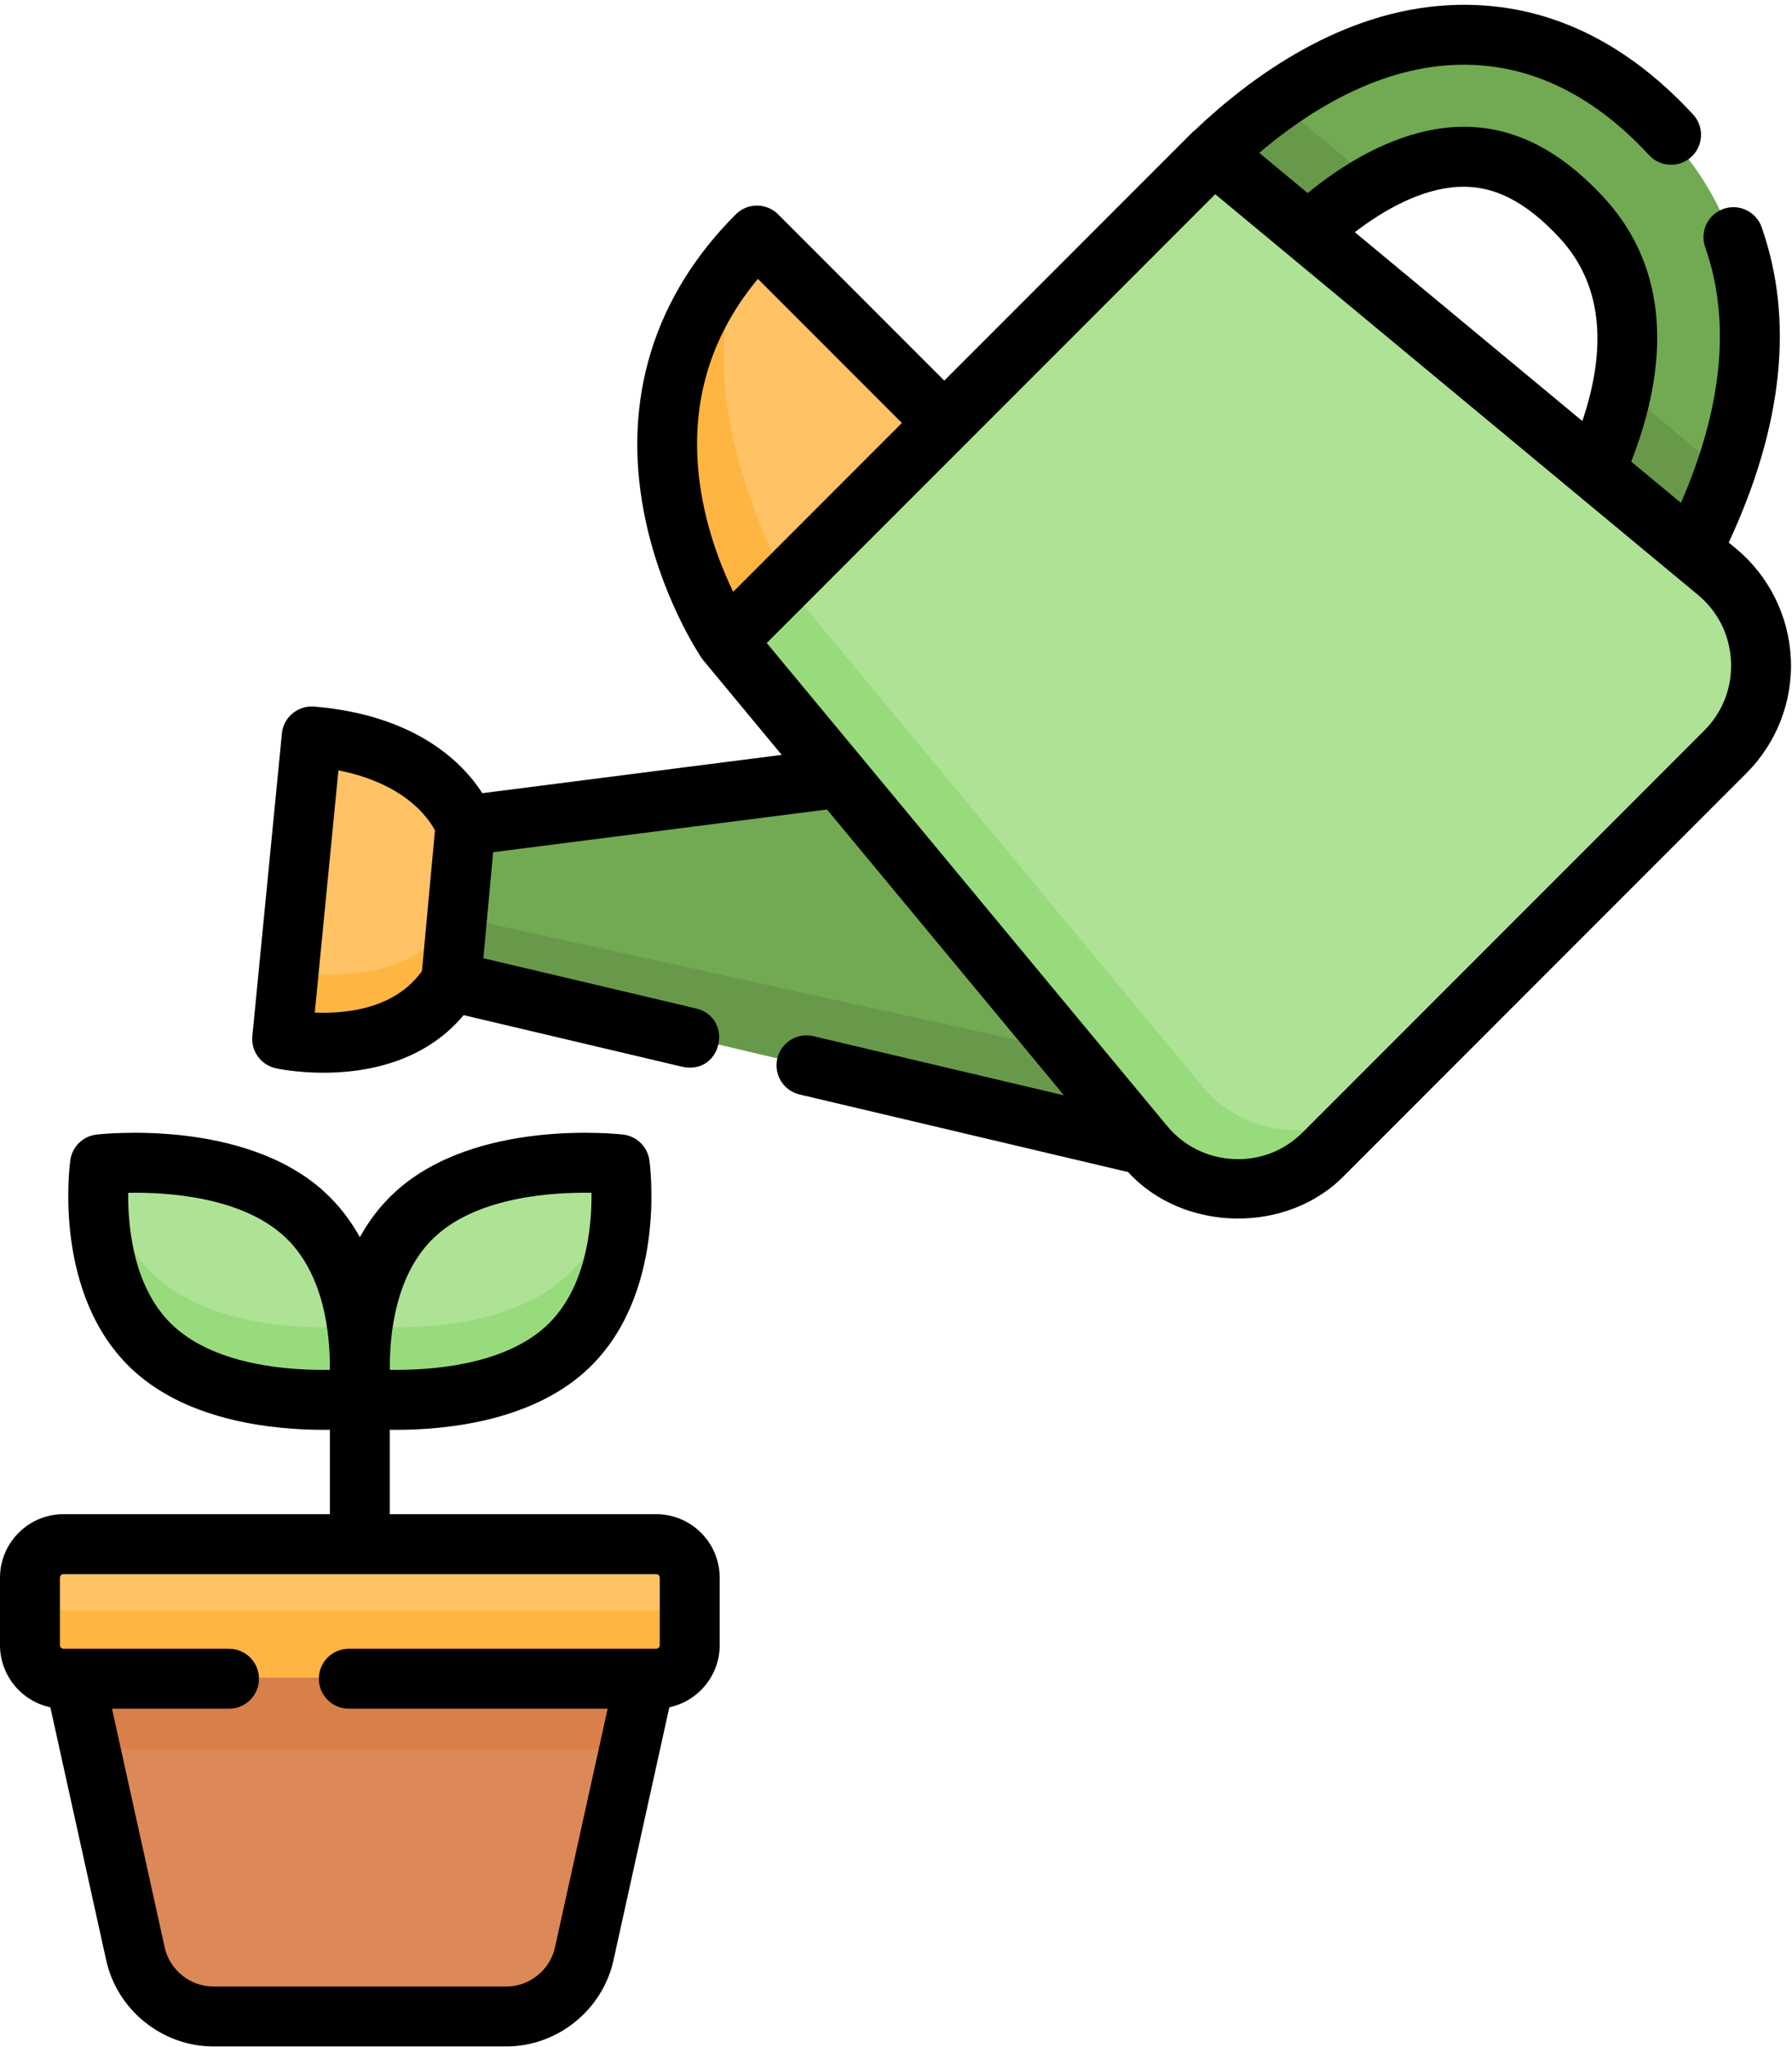
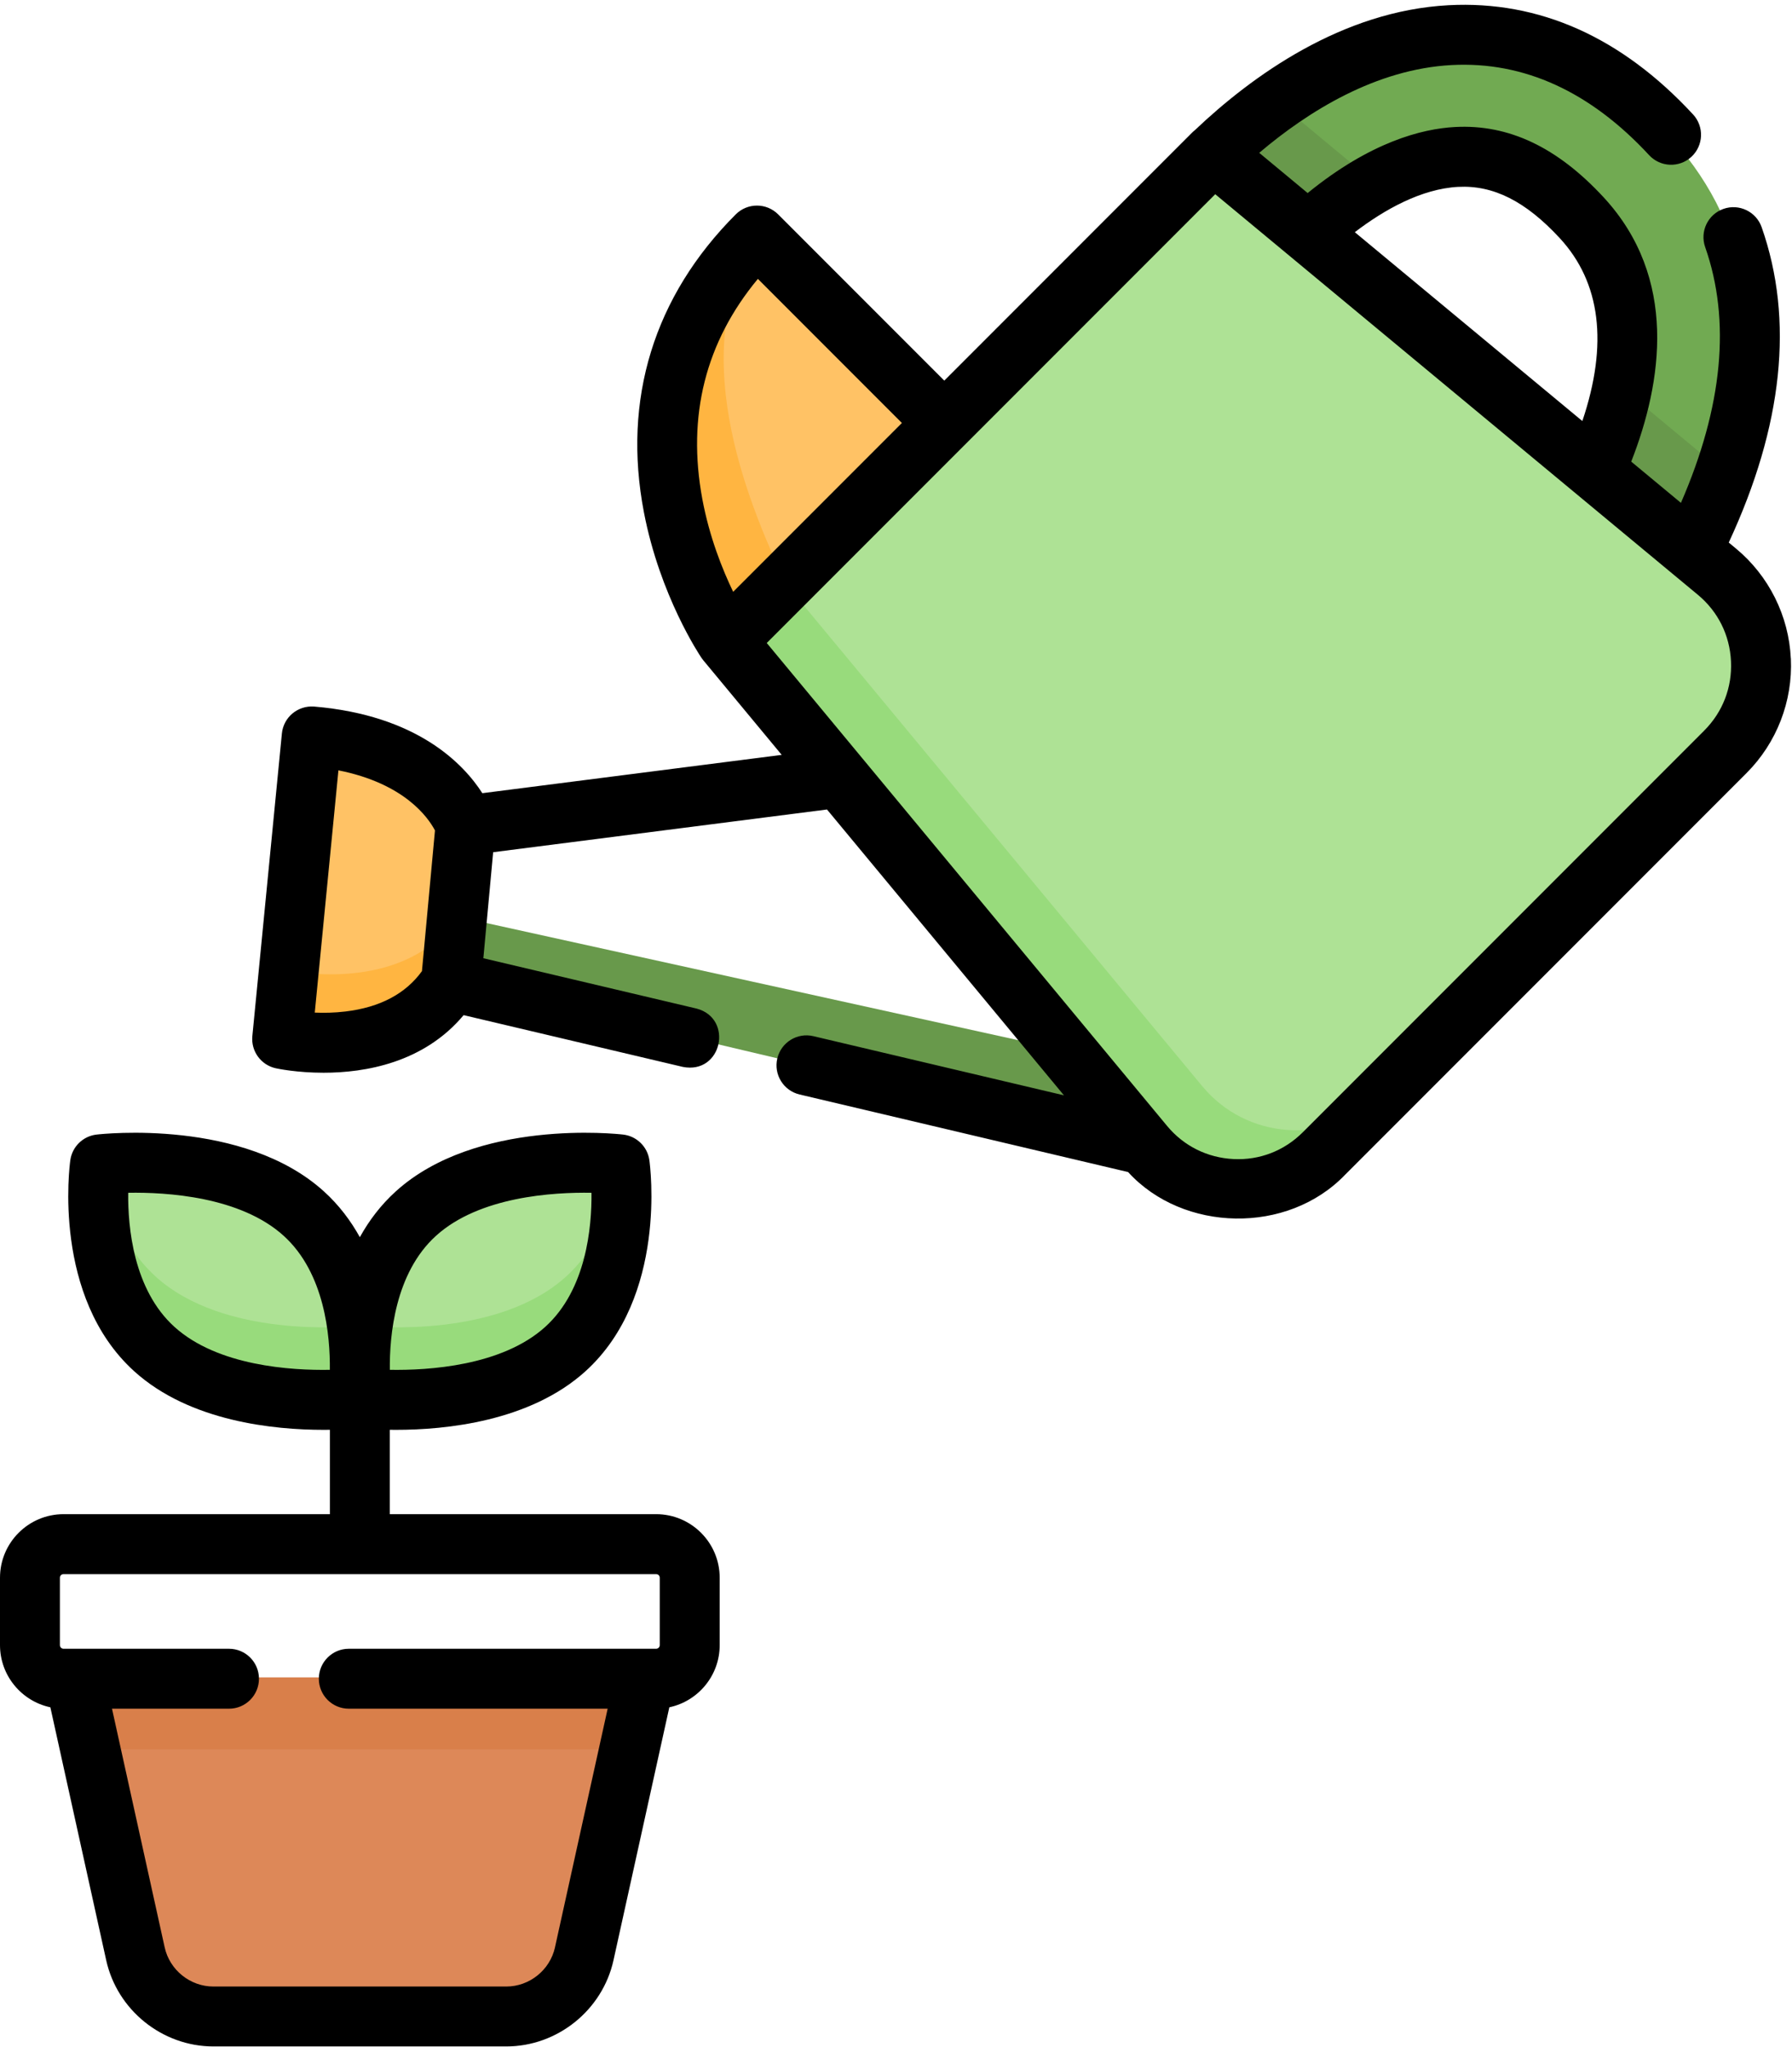
<svg xmlns="http://www.w3.org/2000/svg" width="106" height="121">
  <path d="M38.178 99.164l-3.584 16.229c-.477 2.16-2.392 3.698-4.604 3.698h-8.643-8.643c-2.212 0-4.127-1.538-4.604-3.698l-3.584-16.229H38.178v0z" fill="#dd8858" />
  <path fill="#d97f4a" d="M37.241 103.407l.937-4.243H4.515l.937 4.243z" />
-   <path d="M38.838 99.164H3.855c-1.095 0-1.983-.888-1.983-1.983v-3.975c0-1.095.888-1.983 1.983-1.983H38.838c1.095 0 1.983.888 1.983 1.983v3.975c0 1.095-.888 1.983-1.983 1.983z" fill="#ffc265" />
-   <path d="M38.838 95.204H3.855c-1.095 0-1.983-.888-1.983-1.983v3.959c0 1.095.888 1.983 1.983 1.983H38.838c1.095 0 1.983-.888 1.983-1.983v-3.959c0 1.095-.888 1.983-1.983 1.983z" fill="#ffb541" />
  <g fill="#aee295">
    <path d="M18.036 71.719c-4.208-3.811-12.031-2.904-12.031-2.904s-1.001 7.086 3.207 10.897 12.031 2.904 12.031 2.904 1.001-7.086-3.207-10.897z" />
    <path d="M36.689 68.814s-7.823-.907-12.031 2.904-3.207 10.897-3.207 10.897 7.823.907 12.031-2.904 3.207-10.897 3.207-10.897h0z" />
  </g>
  <path d="M9.211 75.468c-2.037-1.845-2.851-4.455-3.152-6.659l-.055.006s-1.001 7.086 3.207 10.897 12.031 2.904 12.031 2.904.265-1.888-.055-4.237c-.671.069-7.964.723-11.976-2.91zm27.422-6.659c-.3 2.204-1.115 4.815-3.152 6.659-4.012 3.634-11.305 2.979-11.976 2.91-.32 2.35-.055 4.237-.055 4.237s7.823.907 12.031-2.904 3.207-10.897 3.207-10.897l-.055-.006z" fill="#98db7c" />
  <path d="M85.719 2.191c-5.879.311-10.9 4.054-13.978 7.002l5.582 4.63c2.22-2.02 5.414-4.268 8.776-4.446 2.605-.138 5.018 1.034 7.377 3.583 3.924 4.24 3.027 9.905.793 14.92l5.696 4.725.06-.117c6.191-12.359 2.727-20.099-1.268-24.416-3.847-4.156-8.234-6.135-13.038-5.881z" fill="#71aa52" />
  <path d="M26.732 58.02l.851-9.196s-1.483-4.614-9.083-5.258l-1.744 17.851c-0 0 6.935 1.521 9.975-3.397z" fill="#ffc265" />
  <path d="M17.151 57.386l-.394 4.031s6.935 1.521 9.975-3.397l.354-3.826c-3.017 4.397-9.229 3.33-9.936 3.192h0z" fill="#ffb541" />
-   <path fill="#71aa52" d="M67.641 67.675l-40.908-9.655.851-9.196 22.078-2.824z" />
+   <path fill="#71aa52" d="M67.641 67.675z" />
  <path fill="#68994b" d="M26.732 58.02l40.908 9.655-4.62-5.569-35.935-7.911z" />
  <path d="M101.96 44.476l-23.693 23.693c-2.997 2.997-7.921 2.768-10.627-.494l-24.662-29.732 28.756-28.756 29.732 24.662c3.262 2.705 3.491 7.63.494 10.626z" fill="#aee295" />
  <path d="M71.118 64.214l-24.662-29.732-3.477 3.461 24.662 29.732c2.706 3.262 7.63 3.491 10.627.494l3.181-3.181c-3.016 2.698-7.712 2.382-10.33-.774h0z" fill="#98db7c" />
  <path d="M100.025 32.488c.802-1.6 1.44-3.123 1.938-4.571l-6.066-5.032c-.325 1.686-.906 3.374-1.628 4.995l5.696 4.725.06-.117h0zm-28.282-23.293l5.579 4.628c1.136-1.034 2.529-2.126 4.068-2.971l-5.812-4.821c-1.444 1.008-2.709 2.09-3.757 3.086l-.078.078z" fill="#68994b" />
  <path d="M42.978 37.943s-8.943-13.175 1.811-23.929l11.059 11.059-12.87 12.87z" fill="#ffc265" />
  <path d="M44.789 14.014c-10.753 10.753-1.811 23.929-1.811 23.929l3.48-3.48c-1.734-3.794-6.227-13.451-1.669-20.449z" fill="#ffb541" />
  <path d="M38.811 89.511H23.055v-4.988l.384.003c2.888 0 7.9-.481 11.194-3.464 4.856-4.398 3.824-12.151 3.778-12.479-.113-.798-.75-1.419-1.55-1.512-.353-.041-8.691-.951-13.448 3.357-.896.811-1.59 1.737-2.128 2.709-.538-.972-1.232-1.898-2.128-2.709-4.757-4.308-13.095-3.398-13.448-3.357-.8.093-1.437.714-1.55 1.512-.046.328-1.078 8.08 3.778 12.479 3.294 2.984 8.306 3.464 11.194 3.464l.383-.003v4.988H3.758c-2.073 0-3.758 1.686-3.758 3.758v3.983c0 1.805 1.28 3.316 2.979 3.676l3.303 14.954c.652 2.952 3.32 5.095 6.343 5.095h17.321c3.023 0 5.691-2.143 6.343-5.095l3.303-14.954c1.699-.36 2.979-1.871 2.979-3.676v-3.983c0-2.073-1.686-3.758-3.758-3.758zm-13.02-16.457c2.563-2.321 6.924-2.581 9.196-2.541.022 2.028-.306 5.726-2.732 7.923-2.563 2.321-6.927 2.58-9.196 2.542-.022-2.028.306-5.726 2.732-7.924zm-15.476 5.382c-2.427-2.198-2.754-5.897-2.732-7.923 2.27-.041 6.633.22 9.196 2.541 2.427 2.198 2.754 5.897 2.732 7.924-2.27.041-6.633-.221-9.196-2.542h0zm22.514 36.683c-.297 1.342-1.509 2.316-2.883 2.316H12.624c-1.374 0-2.587-.974-2.883-2.316l-3.116-14.108h6.921c.978 0 1.772-.793 1.772-1.772s-.793-1.772-1.772-1.772H3.758c-.119 0-.215-.097-.215-.216v-3.983c0-.119.097-.215.215-.215H38.811c.119 0 .215.097.215.215v3.983c0 .119-.097.216-.215.216H20.632c-.978 0-1.772.793-1.772 1.772s.793 1.772 1.772 1.772h15.312l-3.116 14.107zm73.101-76.189c-.117-2.519-1.297-4.886-3.237-6.496l-.435-.361c3.211-6.905 3.868-13.172 1.947-18.641-.324-.923-1.335-1.408-2.258-1.084s-1.408 1.335-1.084 2.258c1.528 4.351 1.044 9.431-1.433 15.121l-2.94-2.438c1.843-4.709 2.78-10.857-1.634-15.626-2.743-2.964-5.618-4.324-8.785-4.155-1.971.104-5.016.89-8.721 3.904l-2.865-2.377c2.911-2.468 6.911-4.953 11.393-5.19 4.263-.222 8.19 1.567 11.67 5.327.665.718 1.785.762 2.503.097s.761-1.785.097-2.503c-4.229-4.569-9.091-6.739-14.457-6.458-6.309.333-11.626 4.173-15.013 7.388-.055.043-.108.088-.158.139l-14.664 14.665-9.828-9.828c-.692-.691-1.813-.691-2.505 0-4.84 4.84-6.719 10.931-5.434 17.615.95 4.941 3.3 8.449 3.407 8.607.032.047.066.093.103.137l4.64 5.594-17.708 2.265c-1.125-1.75-3.865-4.605-9.945-5.121-.966-.076-1.818.628-1.912 1.593l-1.747 17.886c-.087.893.507 1.71 1.383 1.903.122.027 1.259.265 2.83.265 2.436 0 5.917-.576 8.284-3.405l12.971 3.061c2.318.45 3.006-2.866.814-3.448l-12.618-2.978.58-6.267 19.747-2.525 14.016 16.897-14.824-3.498c-.952-.224-1.906.365-2.131 1.317s.365 1.906 1.317 2.131l19.433 4.586c3.247 3.563 9.435 3.712 12.844.15l23.739-23.739c1.783-1.782 2.738-4.249 2.621-6.768zm-85.493 20.865c-.662.08-1.289.088-1.818.065l1.399-14.32c3.915.776 5.316 2.801 5.711 3.552l-.77 8.316c-.967 1.34-2.486 2.143-4.522 2.387h0zm65.821-48.748c2.079-.108 3.986.851 5.998 3.024 2.432 2.628 2.879 6.261 1.342 10.82l-13.459-11.165c1.758-1.34 3.935-2.564 6.12-2.68h0zm-41.428 5.439l8.519 8.519-9.981 9.981c-.639-1.324-1.407-3.245-1.824-5.482-.915-4.92.19-9.291 3.286-13.018h0zm55.974 26.707l-23.739 23.739c-1.095 1.096-2.552 1.663-4.098 1.587s-2.944-.768-3.933-1.96l-23.68-28.548 26.529-26.53 28.548 23.68c1.192.989 1.888 2.386 1.96 3.933s-.491 3.003-1.587 4.098z" fill="#000" />
</svg>